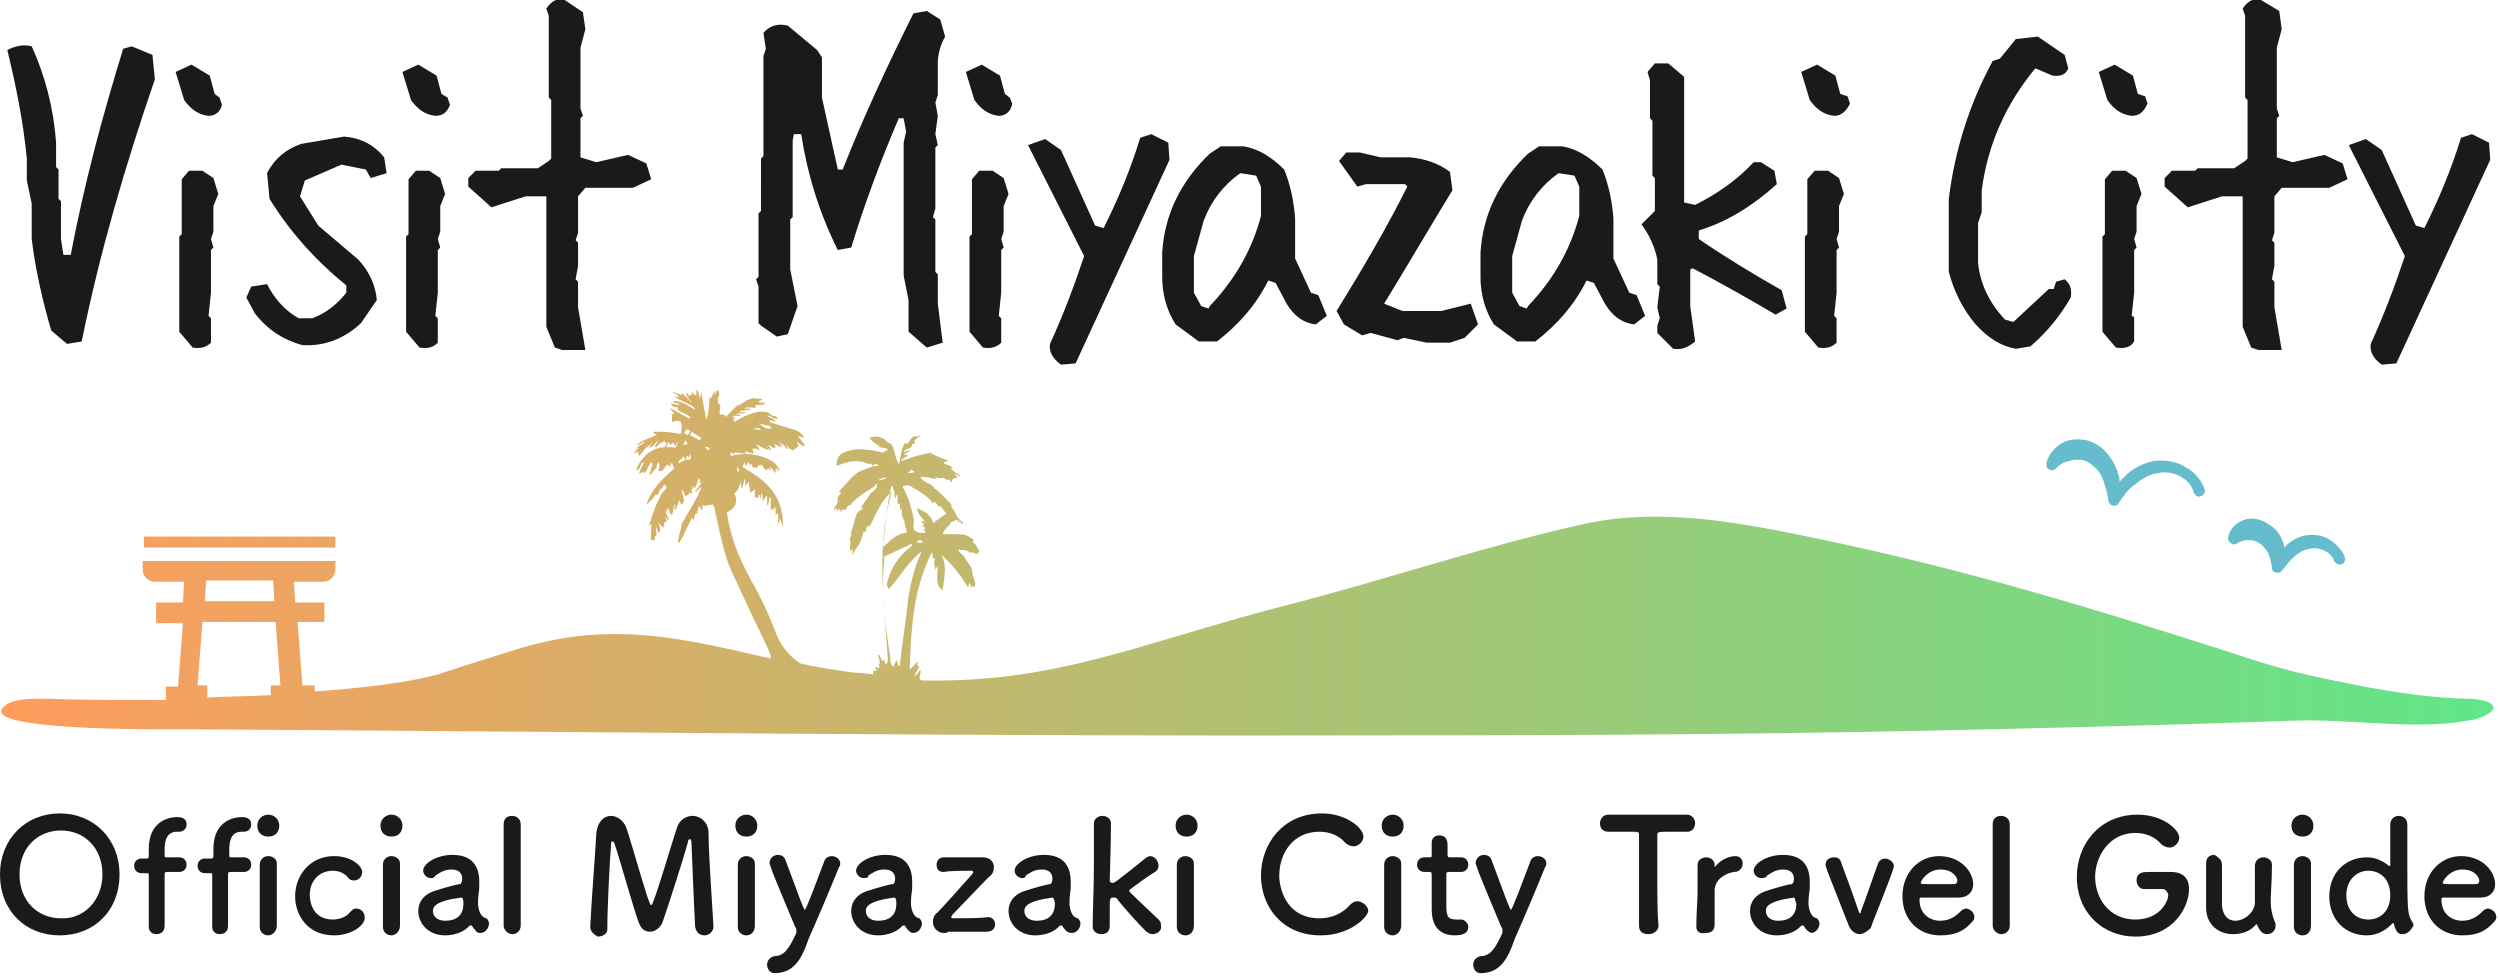
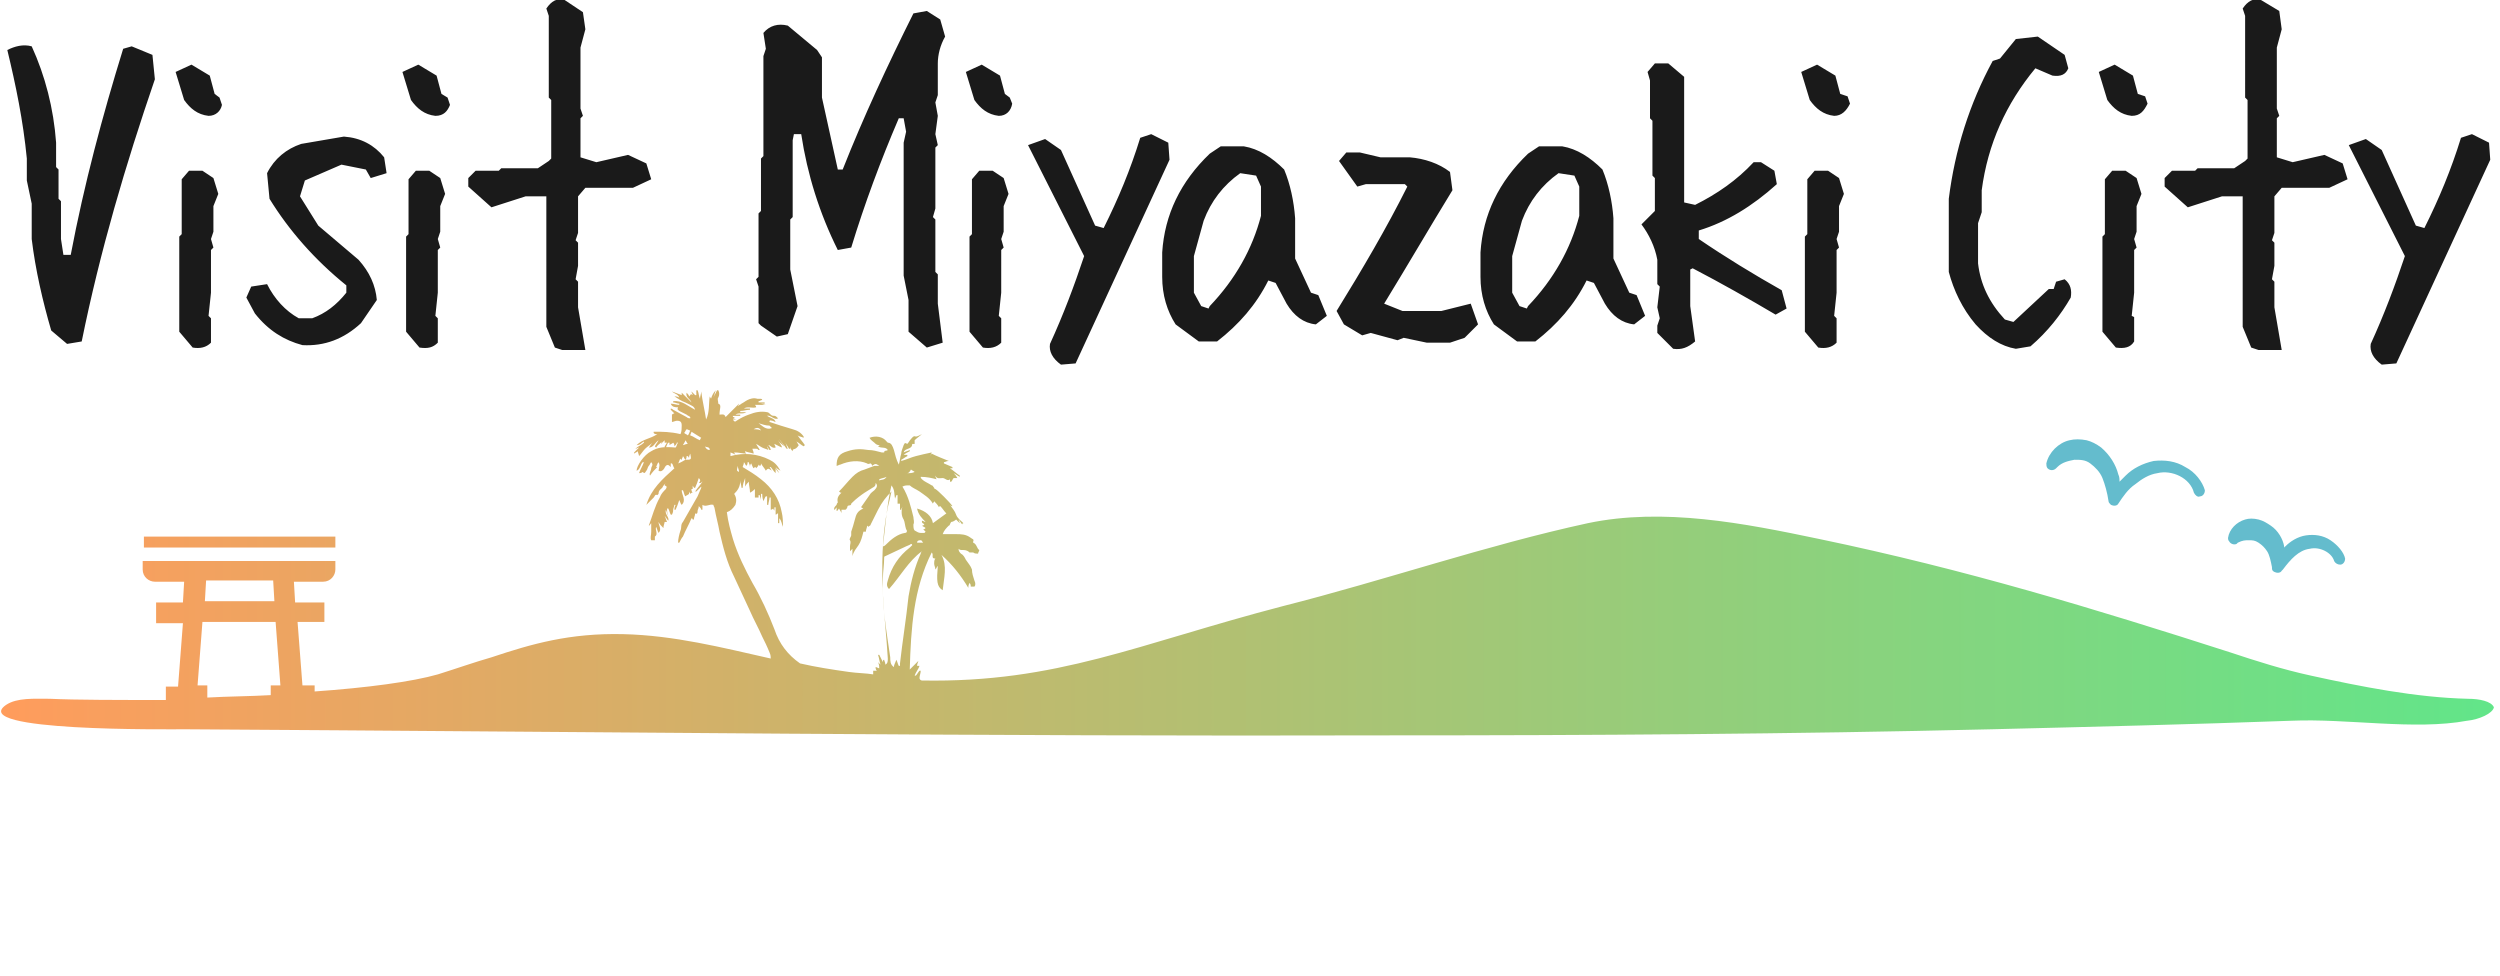
<svg xmlns="http://www.w3.org/2000/svg" version="1.1" id="レイヤー_1" x="0" y="0" viewBox="0 0 205 80" xml:space="preserve">
  <style>.st0{fill:#1a1a1a}</style>
-   <path class="st0" d="M0 71.7c0-2.9 2.1-5 4.9-5s4.9 2.1 4.9 5c0 3-2.1 5-4.9 5s-4.9-2-4.9-5zm8.4 0c0-2.2-1.5-3.6-3.4-3.6s-3.4 1.4-3.4 3.6 1.5 3.6 3.4 3.6c1.8.1 3.4-1.4 3.4-3.6zm5.3-.2c-.1 0-.2 0-.2.2v4.2c0 .5-.3.7-.7.7-.3 0-.6-.2-.6-.6v-4.2c0-.2 0-.2-.2-.2h-.4c-.4 0-.6-.3-.6-.6s.2-.6.6-.6h.4c.1 0 .2 0 .2-.2v-.6c0-2.5 2-2.6 2.3-2.6.4 0 .8.1.8.6 0 .3-.2.6-.6.6h-.2c-1 0-1 1.1-1 1.5v.5c0 .1.1.1.2.1h1c.4 0 .6.3.6.6s-.2.6-.6.6h-1zm5.2 0c-.1 0-.2 0-.2.2v4.2c0 .5-.3.7-.7.7-.3 0-.6-.2-.6-.6v-4.2c0-.2 0-.2-.2-.2h-.4c-.4 0-.6-.3-.6-.6s.2-.6.6-.6h.5c.1 0 .2 0 .2-.2v-.6c0-2.5 2-2.6 2.3-2.6.4 0 .8.1.8.6 0 .3-.2.6-.6.6h-.2c-1 0-1 1.1-1 1.5v.5c0 .1.1.1.2.1h1c.4 0 .6.3.6.6s-.2.6-.6.6h-1.1zm2.2-3.8c0-.6.5-.9.9-.9.5 0 .9.4.9.9s-.3.9-.9.9c-.5 0-.9-.3-.9-.9zm.9 9c-.3 0-.7-.2-.7-.7v-5.1c0-.4.3-.7.7-.7.3 0 .7.2.7.6v5.1c0 .5-.4.8-.7.8zm5.4 0c-2.3 0-3.2-1.8-3.2-3.2 0-1.7 1.2-3.3 3.2-3.3 1.4 0 2.3.8 2.3 1.3 0 .4-.3.7-.7.7-.2 0-.4-.1-.5-.3-.3-.3-.7-.5-1.2-.5-1.1 0-1.9.8-1.9 2 0 .3.1 2 1.9 2 .5 0 1.1-.2 1.4-.6.2-.2.3-.3.5-.3.4 0 .7.3.7.7.1.6-1 1.5-2.5 1.5zm3.8-9c0-.6.5-.9.9-.9.5 0 .9.4.9.9s-.3.9-.9.9c-.5 0-.9-.3-.9-.9zm.9 9c-.3 0-.7-.2-.7-.7v-5.1c0-.4.3-.7.7-.7.3 0 .7.2.7.6v5.1c0 .5-.4.8-.7.8zm6.9-.4c-.1-.1-.2-.2-.3-.4h-.2c-.4.5-1.2.8-2 .8-1.4 0-2.2-1-2.2-2 0-.7.4-1.3 1.2-1.6.9-.3 2-.6 2.2-.6.1 0 .2-.2.2-.4s0-.8-.9-.8c-.6 0-1 .3-1.3.5-.1.2-.2.2-.4.2-.3 0-.6-.3-.6-.6 0-.6 1.1-1.3 2.4-1.3 1.4 0 2.2.7 2.2 2.2v.5c0 .2-.1.7-.1 1.1v.3c.1 1 .6 1.1.7 1.1.1.1.2.3.2.4 0 .4-.3.8-.7.8-.1 0-.3 0-.4-.2zm-1.2-2.7c-2.2.3-2.3.8-2.3 1.1 0 .4.3.8 1 .8 1 0 1.5-.5 1.5-1.4 0-.2 0-.5-.2-.5zm3.5 2.3v-8.3c0-.5.3-.7.7-.7.3 0 .7.2.7.7v8.3c0 .4-.3.7-.7.7-.3 0-.7-.3-.7-.7zm7.1.1c.1-2.2.4-5.8.5-7.7.1-.9.6-1.4 1.2-1.4.5 0 1.1.4 1.3 1.1.5 1.5 1.6 5.5 1.9 6.1 0 .1.1.1.1.1s.1 0 .1-.1c.5-1.2 1.5-4.7 2-6.2.2-.7.8-1 1.3-1 .6 0 1.3.5 1.3 1.4 0 1.7.3 5.8.4 7.6v.1c0 .4-.4.7-.7.7-.4 0-.7-.2-.8-.7-.1-1.8-.3-6.9-.3-6.9 0-.2-.1-.3-.1-.3-.1 0-.2.1-.2.3-.3 1.1-1.6 5.2-2.1 6.6-.2.4-.6.7-1 .7s-.7-.2-.9-.7c-.4-1-1.5-5-2-6.5-.1-.2-.1-.2-.2-.2s-.1.1-.1.4c-.1 1.1-.3 5-.3 6.8 0 .4-.4.6-.8.6-.3-.2-.6-.4-.6-.8zm11.9-8.3c0-.6.5-.9.9-.9.5 0 .9.4.9.9s-.3.9-.9.9c-.5 0-.9-.3-.9-.9zm.9 9c-.3 0-.7-.2-.7-.7v-5.1c0-.4.3-.7.7-.7.3 0 .7.2.7.6v5.1c0 .5-.3.8-.7.8zm2.3 3.1c-.4 0-.6-.4-.6-.7 0-.3.2-.6.6-.7.8 0 1.2-.6 1.8-1.9v-.2c0-.1 0-.2-.1-.3-.4-1-1.7-4-2-4.9 0-.1-.1-.2-.1-.3 0-.4.3-.7.7-.7.2 0 .5.1.6.4 1.2 3.2 1.5 4.1 1.6 4.1.1 0 1-2.4 1.6-4 .1-.3.4-.4.6-.4.3 0 .7.2.7.6 0 .1 0 .2-.1.3-.6 1.5-1.7 4.1-2.5 5.9-.6 1.8-1.3 2.8-2.8 2.8zm11-3.5c-.1-.1-.2-.2-.3-.4H74c-.4.5-1.2.8-2 .8-1.4 0-2.2-1-2.2-2 0-.7.4-1.3 1.2-1.6.9-.3 2-.6 2.2-.6.1 0 .2-.2.2-.4s0-.8-.9-.8c-.6 0-1 .3-1.3.5 0 .2-.2.2-.4.2-.3 0-.6-.3-.6-.6 0-.6 1.1-1.3 2.4-1.3 1.4 0 2.2.7 2.2 2.2v.5c0 .2-.1.7-.1 1.1v.3c.1 1 .6 1.1.7 1.1.1.1.2.3.2.4 0 .4-.3.8-.7.8-.1 0-.2 0-.4-.2zm-1.2-2.7c-2.2.3-2.3.8-2.3 1.1 0 .4.3.8 1 .8 1 0 1.5-.5 1.5-1.4 0-.2 0-.5-.2-.5zm4.1 2.9c-.5 0-.9-.4-.9-.9 0-.3.1-.6.4-.8.5-.5 2-2.2 2.8-3.1.1-.1.1-.2.1-.2 0-.1-.1-.1-.2-.1-.6 0-1.7 0-2.2.1-.3 0-.6-.1-.6-.6 0-.3.2-.6.6-.6h3.2c.6 0 .9.4.9.8 0 .3-.1.6-.4.8-1 1-2.3 2.4-3 3.1 0 .1-.1.1-.1.2s.1.1.2.1c.7 0 2.3 0 2.8-.1.4 0 .6.3.6.6s-.2.6-.7.6h-3.2c.1.1-.2.1-.3.1zm10-.2c-.1-.1-.2-.2-.3-.4h-.2c-.4.5-1.2.8-2 .8-1.4 0-2.2-1-2.2-2 0-.7.4-1.3 1.2-1.6.9-.3 2-.6 2.2-.6.1 0 .2-.2.2-.4s0-.8-.9-.8c-.6 0-1 .3-1.3.5 0 .2-.2.2-.3.2-.3 0-.6-.3-.6-.6 0-.6 1.1-1.3 2.4-1.3 1.4 0 2.2.7 2.2 2.2v.5c0 .2-.1.7-.1 1.1v.3c.1 1 .6 1.1.7 1.1.1.1.2.3.2.4 0 .4-.3.8-.7.8-.1 0-.3 0-.5-.2zm-1.1-2.7c-2.2.3-2.3.8-2.3 1.1 0 .4.3.8 1 .8 1 0 1.5-.5 1.5-1.4 0-.2-.1-.5-.2-.5zm8.2 3c-.2 0-.3-.1-.5-.2-.4-.4-1.9-2-2.4-2.7-.1-.1-.1-.1-.3-.1-.3 0-.3.1-.3.9v1.4c0 .3-.1.7-.7.7-.3 0-.7-.2-.7-.6 0-1.3.1-3.3.1-5v-3.5c0-.3.3-.6.7-.6.3 0 .7.2.7.6 0 1.4-.1 4.7-.1 4.7 0 .1.1.2.2.2.2 0 .2 0 2.7-2 .1-.1.3-.2.4-.2.4 0 .7.4.7.8 0 .2-.1.4-.3.5-.8.5-1.3.9-2 1.4l-.1.1c0 .1 0 .1.1.2.7.7 1.9 1.8 2.3 2.2.2.2.2.3.2.5.1.4-.3.7-.7.7zm1.9-8.9c0-.6.5-.9.9-.9.5 0 .9.4.9.9s-.3.9-.9.9c-.5 0-.9-.3-.9-.9zm.8 9c-.3 0-.7-.2-.7-.7v-5.1c0-.4.3-.7.7-.7.3 0 .7.2.7.6v5.1c0 .5-.3.8-.7.8zm11.1 0c-3.2 0-4.9-2.4-4.9-4.9 0-2.6 1.8-5.1 5-5.1 2 0 3.4 1.2 3.4 1.9 0 .4-.4.8-.8.8-.2 0-.5-.1-.7-.3-.5-.6-1.3-.9-2.1-.9-2.2 0-3.3 1.8-3.3 3.6 0 1.1.6 3.5 3.3 3.5 1 0 1.9-.4 2.5-1.1.2-.2.4-.3.6-.3.4 0 .9.4.9.8-.1.6-1.6 2-3.9 2zm5-9c0-.6.5-.9.9-.9.5 0 .9.4.9.9s-.3.9-.9.9c-.5 0-.9-.3-.9-.9zm.9 9c-.3 0-.7-.2-.7-.7v-5.1c0-.4.3-.7.7-.7.3 0 .7.2.7.6v5.1c0 .5-.4.8-.7.8zm4.6-5.2c-.2 0-.2.1-.2.1V74c0 1 0 1.4.8 1.4h.4c.3 0 .6.3.6.6 0 .5-.4.7-1.1.7-1.9 0-1.9-1.7-1.9-2.2v-2.8c0-.2-.1-.2-.2-.2h-.4c-.4 0-.6-.3-.6-.6s.2-.6.6-.6h.4c.2 0 .2 0 .2-.2v-1c0-.4.3-.6.6-.6.7 0 .7.6.7.8v.8c0 .2.1.2.2.2h.9c.4 0 .6.3.6.6s-.2.6-.6.6h-1zm2.6 8.3c-.4 0-.6-.4-.6-.7 0-.3.2-.6.6-.7.8 0 1.2-.6 1.8-1.9v-.2c0-.1 0-.2-.1-.3-.4-1-1.7-4-2-4.9 0-.1-.1-.2-.1-.3 0-.4.3-.7.7-.7.2 0 .5.1.6.4 1.2 3.2 1.5 4.1 1.6 4.1.1 0 1-2.4 1.6-4 .1-.3.4-.4.6-.4.3 0 .7.2.7.6 0 .1 0 .2-.1.3-.6 1.5-1.7 4.1-2.5 5.9-.6 1.8-1.3 2.8-2.8 2.8zm13-3.9v-7.4c0-.3 0-.3-.8-.3h-1.7c-.5 0-.7-.3-.7-.7 0-.3.2-.7.7-.7h6.4c.5 0 .7.4.7.7 0 .3-.2.7-.6.7h-1.2c-1.3 0-1.3 0-1.3.3v3.4c0 1.5 0 3.1.1 4 0 .4-.4.7-.8.7-.5 0-.8-.2-.8-.7zm4.7.1c0-1.2.1-2.1.1-2.8v-2.3c0-.4.4-.6.7-.6.3 0 .7.2.7.6v.2l.1-.1c.5-.6 1.2-.8 1.6-.8.4 0 .6.3.6.6s-.2.7-.7.7c-.8.1-1.6.7-1.6 1.5v2.8c0 .3-.1.7-.7.7-.5.1-.8-.1-.8-.5zm9.1.3c-.1-.1-.2-.2-.3-.4h-.2c-.4.5-1.2.8-2 .8-1.4 0-2.2-1-2.2-2 0-.7.4-1.3 1.2-1.6.9-.3 2-.6 2.2-.6.1 0 .2-.2.2-.4s0-.8-.9-.8c-.6 0-1 .3-1.3.5-.1.2-.3.2-.5.2-.3 0-.6-.3-.6-.6 0-.6 1.1-1.3 2.4-1.3 1.4 0 2.2.7 2.2 2.2v.5c0 .2-.1.7-.1 1.1v.3c.1 1 .6 1.1.7 1.1.1.1.2.3.2.4 0 .4-.3.8-.7.8.1 0-.1 0-.3-.2zm-1.1-2.7c-2.2.3-2.3.8-2.3 1.1 0 .4.3.8 1 .8 1 0 1.5-.5 1.5-1.4-.1-.2-.1-.5-.2-.5zm5.4 3c-.3 0-.7-.2-.9-.7-1.9-4.8-1.9-4.8-1.9-5 0-.4.3-.6.7-.6.3 0 .5.1.6.5.2.5 1 2.7 1.4 3.9l.1.2c.1 0 .1-.1.1-.2.4-1 1.1-3.1 1.4-3.9.1-.3.4-.4.6-.4.3 0 .7.3.7.6 0 .4-1.8 4.7-1.9 5.1-.2.2-.6.5-.9.5zm6.6.1c-1.8 0-3.1-1.3-3.1-3.2 0-2 1.4-3.3 3-3.3 1.8 0 2.8 1.3 2.8 2.3 0 .6-.4 1.1-1.2 1.1h-3.1c-.1 0-.1.1-.1.2 0 1.1.8 1.7 1.7 1.7.8 0 1.3-.4 1.7-.8.1-.1.3-.2.4-.2.3 0 .7.3.7.7 0 .2-.1.3-.2.4-.6.7-1.3 1.1-2.6 1.1zm1.4-4.5c0-.2-.3-.9-1.4-.9-1 0-1.6.9-1.6 1.1 0 .1.1.1 1.3.1h1.4c.2 0 .3-.1.3-.3zm2.9 3.7v-8.3c0-.5.3-.7.7-.7.3 0 .7.2.7.7v8.3c0 .4-.3.7-.7.7-.3 0-.7-.3-.7-.7zm13.9-3h-1.5c-.4 0-.6-.4-.6-.7 0-.7.6-.7 1-.7h1.8c1.1 0 1.5.6 1.5 1.4 0 1.5-1.3 3.9-4.4 3.9-2.6 0-4.8-1.9-4.8-4.9 0-2.6 1.8-5.1 5-5.1 2 0 3.4 1.2 3.4 1.9 0 .4-.4.8-.8.8-.2 0-.5-.1-.7-.3-.5-.6-1.3-.9-2.1-.9-2.2 0-3.3 2-3.3 3.6 0 1.7 1.1 3.5 3.3 3.5 2.1 0 2.7-1.6 2.7-2-.1-.4-.3-.5-.5-.5zm4.9-2v3.4c.1.8.5 1.2 1.1 1.2.7 0 1.5-.6 1.6-1.4V71c0-.4.3-.7.7-.7.3 0 .7.2.7.6 0 1.4-.1 2.2-.1 3 0 .6.1 1.1.3 1.6.1.2.1.3.1.4 0 .4-.3.7-.7.7-.4 0-.6-.3-.8-.7v-.1h-.1c-.5.6-1.2.8-1.9.8-1.1 0-2.2-.7-2.2-2.2v-3.6c0-.5.3-.7.7-.7.3.2.6.4.6.8zm5.7-3.2c0-.6.5-.9.9-.9.5 0 .9.4.9.9s-.3.9-.9.9c-.5 0-.9-.3-.9-.9zm.9 9c-.3 0-.7-.2-.7-.7v-5.1c0-.4.3-.7.7-.7.3 0 .7.2.7.6v5.1c0 .5-.3.8-.7.8zm8.2-.1c-.3 0-.5-.1-.7-.8 0-.1 0-.1-.1-.1l-.1.1c-.5.5-1.2.9-2 .9-1.8 0-3.1-1.3-3.1-3.2 0-1.9 1.3-3.2 3.1-3.2.7 0 1.3.3 1.8.7h.1v-3.4c0-.4.3-.7.7-.7.3 0 .7.2.7.7v2.5c0 4.7 0 4.8.4 5.5.1.1.1.2.1.3-.2.4-.5.7-.9.7zm-1-3.2c0-1.3-.8-2-1.8-2s-1.8.8-1.8 2c0 1.3.8 2 1.8 2s1.8-.7 1.8-2zm5.9 3.3c-1.8 0-3.1-1.3-3.1-3.2 0-2 1.4-3.3 3-3.3 1.8 0 2.8 1.3 2.8 2.3 0 .6-.4 1.1-1.2 1.1h-3.1c-.1 0-.1.1-.1.2 0 1.1.8 1.7 1.7 1.7.8 0 1.3-.4 1.7-.8.1-.1.3-.2.4-.2.3 0 .7.3.7.7 0 .2-.1.3-.2.4-.6.7-1.3 1.1-2.6 1.1zm1.4-4.5c0-.2-.3-.9-1.4-.9-1 0-1.6.9-1.6 1.1 0 .1.1.1 1.3.1h1.4c.2 0 .3-.1.3-.3z" />
  <path d="M179.2 38.3c-.8-.5-1.7-.6-2.6-.5-.9.2-1.7.6-2.3 1.2l-.5.5c0-.2 0-.4-.1-.6-.2-.8-.7-1.6-1.4-2.2-.4-.3-.8-.5-1.2-.6-.5-.1-1-.1-1.4 0-.9.2-1.7 1-1.9 1.9 0 .1 0 .3.1.4.2.2.5.2.7 0l.1-.1c.4-.4.9-.5 1.4-.6.5 0 .9 0 1.3.3s.8.7 1 1.2c.2.5.4 1.2.5 1.9 0 .1.1.2.2.3.2.1.5.1.6-.1.4-.6.8-1.2 1.4-1.6.5-.4 1.1-.8 1.8-.9 1.2-.3 2.7.4 3 1.6.1.2.3.4.5.3.2 0 .4-.2.4-.5-.2-.7-.8-1.5-1.6-1.9zm11.9 6c-.6-.4-1.3-.5-2-.4-.7.1-1.3.5-1.7.9l-.1.1v-.1c-.1-.6-.5-1.3-1.1-1.7-.3-.2-.6-.4-1-.5-.4-.1-.8-.1-1.1 0-.7.2-1.3.8-1.4 1.5 0 .1 0 .2.1.3.1.2.4.3.6.2l.1-.1c.4-.2.6-.2.9-.2.3 0 .5 0 .8.2.3.2.5.4.7.7.2.3.3.8.4 1.3 0 .2 0 .3.2.4.2.1.5.1.6-.1l.1-.1c.6-.8 1.3-1.6 2.2-1.7.8-.2 1.8.3 2 1 .1.2.3.3.5.3s.4-.2.4-.5c-.1-.5-.6-1.1-1.2-1.5z" fill="#64bccd" />
  <linearGradient id="SVGID_1_" gradientUnits="userSpaceOnUse" x1=".118" y1="46.149" x2="204.151" y2="46.149">
    <stop offset="0" stop-color="#ff9c5c" />
    <stop offset="1" stop-color="#62e589" />
  </linearGradient>
  <path d="M27.5 44.9H11.8V44h15.7v.9zm174.8 14.2c-4.3.8-9.8-.2-14.4 0-8.2.3-16.4.5-24.6.7-16.5.4-32.9.5-49.4.5-32.9.1-65.8-.3-98.7-.5-1.4 0-17.9.2-14.7-2 .9-.6 2.3-.5 3.6-.5 2.1.1 5.6.1 9.5.1v-1.1h1l.4-5.2h-2.2v-1.7H15l.1-1.7h-2.4c-.5 0-1-.4-1-1V46h15.8v.7c0 .5-.4 1-1 1h-2.4l.1 1.7h2.4V51h-2.2l.4 5.2h1v.5c4.3-.3 8-.8 10.1-1.4 1.6-.5 3-1 4.4-1.4 3.3-1.1 6.4-2 10.8-1.9 4.2.1 8.1 1.1 12.1 2 0-.1 0-.3-.1-.5-.2-.5-.4-.9-.6-1.3-.3-.7-.7-1.4-1-2.1-.4-.9-.9-1.9-1.3-2.8-.6-1.2-.9-2.4-1.2-3.7-.1-.6-.3-1.3-.4-1.9 0-.1-.1-.2-.1-.3-.3-.1-.6.2-.9 0v.4h-.1c0-.1-.1-.2-.2-.3 0 .2-.1.3-.1.4 0 .1 0 .3-.2.2 0 .2-.1.3-.1.5h-.1c0-.1-.1-.1-.1-.1-.2.5-.5 1-.7 1.5-.1.1-.2.3-.3.5h-.1c0-.3.1-.7.2-1 .1-.2 0-.5.2-.7.1-.2.3-.5.4-.7.1-.2.3-.5.4-.7.1-.2.3-.5.4-.7.1-.2.2-.5.3-.7v-.1l-.4.4H57c.2-.3.4-.5.6-.8 0 0-.1 0-.1.1h-.2c.1-.1.2-.2 0-.4-.1.3-.2.6-.3.8h-.1c0-.1-.1-.1-.1-.2v.3h-.1c0 .1 0 .2.1.3-.1 0-.1 0-.2.1 0-.1-.1-.1-.1-.2v.2c-.1.1-.2.1-.3.2-.1-.1-.1-.3-.2-.5h-.1c0 .4.4.8 0 1.2-.1-.1-.1-.2-.2-.4-.1.3-.2.6-.3.8h-.1c0-.1 0-.2.1-.4h-.1c0 .1-.1.3-.1.4 0 .1 0 .2-.1.4H55c-.1-.2-.1-.3-.2-.5h-.1c0 .2 0 .4.1.6-.1-.1-.1-.3-.2-.5-.1.4.3.6.2.9-.1-.1-.2-.3-.3-.4.1.2.1.3.2.5h-.2c0 .1-.1.3-.1.5-.2-.2-.3-.3-.4-.5 0 .3.3.6 0 .9-.1-.2-.1-.3-.2-.5-.1.3.2.6-.1.8v.3h-.3c-.1-.2 0-.4 0-.7v-.7c-.1.1-.1.2-.2.2.3-.8.5-1.6.9-2.3.1-.3.3-.5.5-.7.1-.2.1-.2-.1-.3 0-.1.1-.2.1-.2-.1.1-.2.2-.3.4-.1.1-.3.2-.3.5l-.1.1c-.2-.1-.2.1-.3.2l-.6.6c.4-1.3 1.3-2.1 2.3-3-.1-.1-.1-.3-.2-.4H55v.3l-.1-.1c-.1-.1-.2-.1-.3 0-.1.1-.1.2-.2.3-.1.1-.2.2-.4.1.1-.5.1-.5 0-.7-.1.1-.1.2-.2.4h.1c-.2.2-.4.4-.6.7-.1-.2.1-.4.1-.6 0-.1.1-.2.1-.3 0 0 0-.1-.1-.2-.1.1-.1.2-.2.3-.1.1-.1.3-.2.4-.1.1-.1.3-.3.1 0 0-.1.1-.3.1.1-.3.3-.6.4-.9h-.1c-.2.2-.2.6-.5.7 0-.4.6-1.3 1.2-1.6.5-.3 1-.4 2-.3.1-.1.1-.3.2-.4h-.1c0 .1-.1.2-.2.3 0-.1 0-.2-.1-.3-.1.1-.2.1-.3.2v-.2h-.1c-.1.1-.1.2-.2.4 0 0-.1 0-.1-.1.1-.1.1-.2.2-.3h-.2v-.2l-.3.3c0-.1.1-.2.1-.2-.2.2-.4.3-.5.5l-.1-.1c.1-.2.2-.3.3-.5-.3.2-.4.6-.8.6.1-.1.2-.3.3-.4-.2.2-.4.3-.6.5-.2.2-.3.4-.5.6 0-.1-.1-.3-.1-.4-.1.1-.2.1-.3.2v-.1l.4-.4c-.1 0-.2.1-.3.1.2-.2.5-.3.7-.5v-.1c-.2.1-.3.3-.6.3.5-.5 1.1-.5 1.7-.9-.2 0-.2 0-.3-.1v-.1c.7 0 1.4 0 2.2.2.1-.2.1-.5.1-.7 0-.3-.1-.4-.4-.4-.1 0-.3.1-.4.1V34s.1-.1.2-.1l-.3-.3v-.1c.1 0 .2.1.2.1.4.2.7.4 1.1.6.1.1.2.1.3.1v-.1c-.1-.1-.2-.1-.3-.2l-.6-.3c-.1-.1-.2-.1-.1-.3-.2 0-.5 0-.6-.3.2 0 .5.1.7.1v-.1c-.2 0-.3-.1-.5-.1v-.1c.7-.1 1.2.4 1.8.7-.1-.3-.2-.3-.8-.6-.3-.1-.6-.3-.9-.5.1 0 .2 0 .4.1-.1-.3-.4-.3-.6-.5.3.1.5.2.8.3v-.2l.8.8c-.1-.3-.5-.4-.4-.8.1.1.2.2.2.3.1 0 .1-.3.3-.1 0-.1-.1-.2-.1-.3l.3.3h.1V32h.1c.1.2.1.5.2.7 0-.2.1-.4.1-.6.1.8.3 1.6.4 2.3.3-.6.2-1.3.3-1.9 0 .1.1.1.1.2.1-.3.2-.5.4-.7-.1.2-.1.4-.2.6l.3-.6h.1c.1.2.1.4 0 .6-.1.1 0 .3 0 .5.3.1.1.4.1.9.2 0 .4-.1.5.2l1.1-1.1c0 .1-.1.1-.1.2.1-.1.2-.1.3-.2.2-.1.3-.2.5-.3.2-.1.5-.2.8-.1h.2c.1 0 .2 0 .2.1-.1 0-.2.1-.3.1v.1h.5v.1h-.4c.2 0 .4.1.5.1h-.9c.1.1.1.1.1.2-.3.1-.7-.1-1 .1h.5v.1c-.3 0-.5.1-.8.1v.1h.5c-.3.2-.6 0-.9.2h.4v.1h-.6v.1h.2c-.1 0-.1.1-.2.1.1 0 .2.1.3.1h-.3c.1.2.2.2.3.1.3-.2.7-.4 1-.5.5-.2 1-.3 1.5-.2.1 0 .2.1.3.2.1.1.2.1.3.1.1 0 .2.1.3.2-.3.2-.6-.3-.9-.2.3.2.6.2.7.5-.1 0-.2-.1-.3-.1-.1 0-.2-.1-.2.1.6.2 1.2.4 1.9.6.4.1.7.3.9.6v.1c-.2-.1-.4-.1-.5-.2.2.3.4.5.6.8l-.1.1c-.2-.1-.4-.3-.6-.4.1.1.1.2.2.3-.3.5-.5.2-.5.5-.1-.1-.2-.2-.2-.4v.2h-.1c-.1-.2-.2-.3-.3-.5.1.2.1.3.2.5h-.1c-.2-.3-.4-.5-.6-.8.1.2.3.4.4.6-.2-.2-.4-.3-.5-.5.1.2.2.3.3.5v.1l-.6-.3c0 .1.1.2.1.3-.3.1-.4-.2-.6-.2.1.1.2.3.2.4h-.1c-.1-.1-.1-.2-.2-.3 0 .1.1.2.1.3-.2-.1-.3-.1-.5-.2s-.3-.2-.5-.3c.1.2.2.3.3.5h-.1c-.1-.1-.1-.1-.2-.1h-.3c0 .1.1.2.1.4-.3-.1-.5-.1-.7-.2 0 .1 0 .1.1.2-.3 0-.6-.1-1-.1 0 .1.1.1.1.2-.1-.1-.2-.1-.4-.2v.3c1.1-.3 2.2-.2 3.2.3.4.2.6.4.9.9-.2-.1-.3-.2-.4-.3.1.2.2.3.3.5-.1-.1-.2-.2-.3-.4v.4c-.2-.2-.3-.4-.4-.5h-.1c.1.1.1.2.2.3-.2-.1-.3-.3-.5 0-.1-.2-.3-.4-.4-.6 0 .1 0 .2-.1.2l-.1-.1c0 .1-.1.2-.2.3 0-.1-.1-.1-.1-.1l-.1.1c-.1-.1-.1-.2-.2-.4-.1.1-.1.2-.1.3 0-.2-.1-.3-.1-.4h-.1c0 .1 0 .2-.1.3-.1-.1-.1-.2-.2-.3 0 .2-.1.3-.1.4.5.3 1 .6 1.5 1 .9.7 1.5 1.6 1.7 2.7.1.4.1.8.1 1.2-.1-.2-.1-.5-.3-.7v.4h-.1v-.8c-.1 0-.1.1-.2.1v-.6h-.1v.3c0-.1-.1-.1-.1-.2 0 0-.1.1-.2.1v-1h-.1c0 .2-.1.4-.1.6h-.1v-.7h-.1c-.1.1-.1.2-.2.4-.1-.3-.1-.5-.1-.6h-.1v.5c0-.1-.1-.3-.1-.4h-.1v.2h-.3v-.7c-.1.1-.2.2-.4.3 0-.3-.1-.6-.1-.9-.1.1-.2.2-.3.4v-.7c-.1.3-.2.5-.2.8h-.1c0-.2-.1-.4-.1-.6 0 .5-.2.8-.5 1.1.2.3.2.6.1.9-.2.3-.4.5-.7.6.1.8.3 1.5.5 2.2.4 1.3 1 2.5 1.6 3.6.7 1.2 1.3 2.5 1.8 3.8.4 1.2 1.1 2.1 2.1 2.8 1.3.3 2.6.5 4 .7.7.1 1.4.1 2 .2V55h.3c-.1-.1-.1-.2-.1-.3.1 0 .2.1.3.1 0-.1 0-.3-.1-.5l.2.2c-.1-.3-.1-.5-.2-.8h.1l.3.6v-.1s0-.1.1-.1c0 .1.1.2.1.4.2-.1.2-.3.2-.5-.1-1.7-.3-3.5-.4-5.2-.1-2.4-.1-4.8.4-7.2.1-.4.2-.8.3-1.3-.4.4-.8.9-1.1 1.5l-.6 1.2c0 .1-.1.1-.2.2l-.1-.1c0 .2-.1.3-.1.5h-.2c-.1.4-.2.8-.4 1.1-.2.3-.4.5-.5.9V45l-.2.2v-.4c0-.2.1-.3 0-.5-.1-.1.1-.3.1-.4v-.3c.1-.3.2-.6.3-1 .1-.4.2-.7.7-.9-.1 0-.1-.1-.2-.1.2-.3.5-.7.7-1 .1-.2.3-.3.4-.4.2-.2.3-.4.1-.6 0 .1 0 .2-.1.3-.3.2-.5.3-.8.5-.3.2-.7.5-1 .8l-.1.1c0 .2-.2.1-.3.2 0 .1-.1.3-.2.3H69v.3c0-.1-.1-.2-.2-.4-.1.1-.1.2-.2.2v-.3c-.1.1-.1.2-.2.2v-.1c0-.1.1-.2.2-.3 0-.1.1-.2.1-.2-.1-.4.1-.6.3-.8-.1 0-.1 0-.2-.1.4-.4.7-.8 1.1-1.2.3-.3.6-.5 1-.6.3-.1.5-.2.8-.3h.4c-.3-.2-.3-.2-.6 0 0-.1 0-.1-.1-.2-.1 0-.2.1-.3 0-.7-.3-1.5-.2-2.2.1-.1 0-.2.1-.3.1 0-.7.2-1 .9-1.2.6-.2 1.1-.2 1.7-.1.4 0 .7.1 1.1.2h.2c0-.2.2-.1.3-.2-.2-.3-.5-.1-.8-.3.1-.1.2-.1.2-.1h-.1c-.2 0-.3-.1-.4-.2-.1-.1-.3-.2-.4-.4.5-.2 1.1-.1 1.4.3l.1.1c.3 0 .4.3.5.6.1.4.2.8.4 1.2.1-.3.1-.6.2-.9 0-.2.1-.4.2-.7.1-.2.1-.2.3-.1.1-.1.2-.3.3-.4.1-.1.2-.3.4-.2.1 0 .3-.1.5-.2-.5.4-.5.4-.6.5v.3h-.2c0 .5-.6.3-.7.7.2-.1.3-.1.5-.2v.1c-.2.1-.4.2-.5.3h.3v.1c-.2.1-.3.2-.5.3v.1c.4-.1.8-.3 1.2-.4.4-.1.8-.2 1.3-.3-.1.2-.1.3-.2.4.1-.1.1-.2.2-.3.4.2.9.4 1.4.6-.2 0-.3.1-.4.1v.1c.2.1.5.2.7.3v.1h-.2c.3.2.5.4.8.6v.1c-.2-.1-.3-.2-.5-.3.1.1.2.2.3.4h-.3c-.1.1-.1.2-.2.3h-.1v-.2c-.2.2-.4-.1-.6-.1-.2 0-.5.1-.6-.2 0 .1 0 .1.1.3-.4-.1-.8-.2-1.3-.2 0 .1 0 .1.1.2.2.2.5.3.8.5.1 0 .1.1.2.2 0 0 0 .1.1.1.2.1 1.2 1.1 1.4 1.4-.1 0-.1 0-.2-.1.2.3.4.5.5.8.1.3.4.5.6.7 0 0-.1 0-.1.1-.1-.1-.2-.3-.3-.4 0 .1.1.2.1.3l-.3-.3c-.1.1-.3.2-.4.2-.1.1-.1.3-.2.3-.2.2-.4.4-.5.7h1.1c.4 0 .8 0 1.2.3.1.1.3.1.2.3v.1c.3.1.3.5.5.6 0 .1-.1.2-.1.3-.1 0-.3 0-.4-.1h-.3c-.2-.2-.4-.2-.6-.2-.1 0-.2 0-.3-.1 0 .2.1.3.2.4.2.1.3.3.4.5.2.3.4.5.5.8 0 .3.1.6.2.9.1.2.1.4 0 .5h-.3c0-.1 0-.2-.1-.3-.1.2-.1.3-.1.4-.6-1-1.3-1.9-2.2-2.7.5.9.2 1.9.1 2.9-.5-.3-.5-.8-.4-2-.1.1-.1.2-.2.3 0-.2-.1-.3-.1-.5 0-.1 0-.3.1-.4-.4 0-.1-.3-.3-.5-1.5 3-1.7 6.2-1.8 9.6l.7-.7c0 .1-.1.2-.1.4h.2c-.1.3-.3.5-.4.8h.1c.1-.1.2-.3.3-.4h.1c0 .2-.1.4-.1.6 0 .1.1.2.2.2 11.1.2 17.7-3 29.6-6.1 8.3-2.1 16.7-5 25-6.8 6.2-1.3 12.8 0 19 1.3 12 2.5 22.5 5.7 33.7 9.3 2.1.7 4.3 1.4 6.6 1.9 4.1.9 8.6 1.8 12.9 1.9.9 0 1.9.2 2.1.7-.1.5-1.2 1-2.2 1.1zM74.4 38.8h.1c.1 0 .3 0 .5-.1-.1-.1-.2-.1-.3-.2-.1.2-.2.3-.3.3zm-.4 1.1c.5.8.7 1.7.9 2.5 0 .2.1.4 0 .6 0 .2 0 .4.1.5.2.1.3.2.5.2h.3l.1-.1-.2-.2c.1 0 .1 0 .2-.1-.1-.1-.2-.1-.3-.2.1 0 .1 0 .2-.1-.1-.1-.2-.1-.2-.2v-.1c.1 0 .2.1.3.1-.3-.3-.6-.6-.7-1.1.7.2 1.2.6 1.3 1.2.4-.3.7-.5 1.1-.8-.2-.2-.3-.4-.5-.6 0 0-.1 0-.1.1-.1-.2-.3-.4-.4-.5 0 .1-.1.1-.1.2-.3-.5-.7-.7-1.1-1-.3-.2-.6-.3-.8-.5-.3 0-.4 0-.6.1zm1.5 4.4c-.1 0-.3 0-.3.2h.5c-.1-.1-.1-.2-.2-.2zm-2.8-5.2c-.2.1-.4.1-.6.2v.1c.2-.1.4 0 .6-.3zm-.3 5.7c.1 0 .1 0 0 0 .1 0 .2-.1.2-.1.5-.5 1-.9 1.6-1 .2 0 .2-.2.1-.3-.1-.3-.1-.6-.2-.8-.2-.3-.2-.7-.1-1.1 0 .1-.1.2-.1.3h-.1v-.5h-.2v-.7h-.1c0 .1-.1.2-.1.3-.1-.4 0-.7-.3-1.1-.4 1.7-.5 3.4-.7 5zm0 2.6c-.1 2.2.3 4.4.6 6.5 0 .3 0 .6.3.8 0-.2.1-.3.2-.6.1.2.1.3.2.5h.1v-.2c.2-1.8.5-3.6.7-5.5.2-1.2.5-2.4 1-3.5 0-.1.1-.2.1-.2-1.1.8-1.8 2.1-2.7 3.1-.2-.2-.2-.4-.1-.7.3-1.1.9-2 1.8-2.7l.2-.2s0-.1-.1-.1c-.1.1-.2.1-.4.2-.6.3-1.1.5-1.7.8-.1 0-.1.1-.1.2 0 .5-.1 1.1-.1 1.6zm-11.8-8.7c0-.2-.1-.3-.1-.5-.1.4-.1.4.1.5zm1.6-4c.3.2.6.6 1.1.4l-.2-.2c-.3 0-.6-.1-.9-.2zm-.4.5c.2 0 .4 0 .6.1-.1-.2-.3-.3-.6-.1zm-5.7.3c.1.1.2.1.3.2.1-.1.1-.2.2-.4-.1 0-.2-.1-.3-.1-.1.1-.1.2-.2.3zm-.1 1c.1 0 .2-.1.4-.1-.1-.1-.1-.2-.2-.3 0 .1-.1.2-.2.4zm.6.7c-.1.2-.1.3-.1.4 0-.1-.1-.2-.1-.2h-.1c0 .1 0 .2-.1.3-.1-.1-.1-.2-.2-.3 0 .1-.1.2-.1.3-.1 0-.1-.1-.1-.1-.1.1-.1.3-.2.4.3-.1.4-.2.6-.3.5 0 .5 0 .4-.5zm.9-1.3c-.3-.2-.5-.3-.8-.5 0 .1-.1.2-.1.3.3.1.5.3.8.4 0 0 0-.1.1-.2zm.7 1c0-.3-.3-.2-.4-.3.1.2.2.3.4.3zM16.8 49.3h5.7l-.1-1.7h-5.5l-.1 1.7zm6.2 7l-.4-5.3h-6l-.4 5.2h.8v1c1.7-.1 3.5-.1 5.2-.2v-.8h.8z" fill="url(#SVGID_1_)" />
  <path class="st0" d="M5.5 28.2l-1.3-1.1c-.7-2.4-1.3-5-1.6-7.5v-2.9l-.4-1.9V13c-.3-3.1-.9-6-1.6-8.9.6-.3 1.3-.5 2-.3 1.1 2.4 1.8 5.1 2 7.9v2l.2.2v2.4l.2.2v3.1l.2 1.3h.6C6.9 15.1 8.4 9.5 10.1 4l.7-.2 1.7.7.2 2c-2.4 7-4.5 14.1-6 21.5l-1.2.2zM17.1 9.5c-.9-.1-1.5-.6-2-1.3l-.7-2.3 1.3-.6 1.5.9.4 1.5.4.3.2.6c-.1.5-.5.9-1.1.9zm-1.3 19l-1.1-1.3v-7.8l.2-.2v-4.5l.6-.7h1.1l.9.6.4 1.3-.4 1V19l-.2.6.2.7-.2.2V24l-.2 1.9.2.2v2c-.4.4-.9.5-1.5.4zm9-.2c-1.5-.4-2.8-1.2-3.9-2.6l-.7-1.3.4-.9 1.3-.2c.6 1.2 1.5 2.2 2.6 2.8h1.1c1.1-.4 2-1.1 2.8-2.1v-.6c-2.6-2.1-4.7-4.5-6.3-7.1l-.2-2.1c.6-1.2 1.6-2 2.8-2.4l3.5-.6c1.4.1 2.5.7 3.3 1.7l.2 1.3-1.3.4-.4-.7-2-.4-3 1.3-.4 1.3 1.5 2.4 3.3 2.8c.9 1 1.4 2.1 1.5 3.3l-1.3 1.9c-1.4 1.3-3 1.9-4.8 1.8zM35.7 9.5c-.9-.1-1.5-.6-2-1.3L33 5.9l1.3-.6 1.5.9.4 1.5.5.3.2.6c-.2.5-.5.9-1.2.9zm-1.3 19l-1.1-1.3v-7.8l.2-.2v-4.5l.6-.7h1.1l.9.6.4 1.3-.4 1V19l-.2.6.2.7-.2.2V24l-.2 1.9.2.2v2c-.4.4-.8.5-1.5.4zm11.7.2l-.6-.2-.7-1.7V16.1h-1.7l-2.8.9-1.9-1.7v-.7l.6-.6h1.9l.2-.2h3l.9-.6.2-.2V8.2L45 8V1.3l-.2-.6c.4-.6.9-.9 1.5-.7l1.5 1 .2 1.4-.4 1.5v5l.2.6-.2.2v3.2l1.3.4 2.6-.6 1.5.7.4 1.3-1.5.7H48l-.6.7v3l-.2.6.2.2v1.9l-.2 1.1.2.2v2.1l.6 3.5h-1.9zm29.9-.2l-1.5-1.3v-2.6l-.4-2V11.7l.2-.9-.2-1.1h-.4c-1.5 3.5-2.8 7-3.9 10.6l-1.1.2c-1.5-3-2.5-6.2-3-9.5h-.6l-.1.5v6.3l-.2.2v4.1l.6 3-.8 2.3-.9.2-1.3-.9-.2-.2v-3l-.2-.6.2-.2v-5.2l.2-.2V13l.2-.2V4.6l.2-.6-.2-1.3c.5-.6 1.2-.8 2-.6l2.4 2 .4.6V8l1.3 5.9h.4c1.7-4.3 3.7-8.6 5.8-12.8L76 .9l1.1.7.4 1.4c-.4.7-.6 1.5-.6 2.2v2.6l-.2.6.2 1.1-.2 1.5.2.9-.2.2v5l-.2.7.2.2v4.3l.2.2v2.4l.4 3.2-1.3.4zm5.9-19c-.9-.1-1.5-.6-2-1.3l-.7-2.3 1.3-.6 1.5.9.4 1.5.4.3.2.5c-.1.6-.5 1-1.1 1zm-1.3 19l-1.1-1.3v-7.8l.2-.2v-4.5l.6-.7h1.1l.9.6.4 1.3-.4 1V19l-.2.6.2.7-.2.2V24l-.2 1.9.2.2v2c-.4.4-.9.5-1.5.4zm6.4 1.4c-.7-.5-1-1.1-.9-1.7 1.1-2.4 2-4.8 2.8-7.2l-4.6-9.1 1.4-.5 1.3.9 2.8 6.2.7.2c1.2-2.4 2.2-4.8 3-7.4l.9-.3 1.4.7.1 1.4-7.7 16.7-1.2.1zM98.3 28l-1.9-1.4c-.7-1.1-1.1-2.4-1.1-3.9v-2c.2-3.1 1.5-5.8 3.9-8.1l.9-.6h1.9c1.2.2 2.3.9 3.3 1.9.5 1.2.8 2.6.9 4v3.3l1.3 2.8.6.2.7 1.7-.9.7c-1-.1-1.8-.7-2.4-1.7l-.9-1.7-.6-.2c-1 2-2.4 3.6-4.2 5h-1.5zm.9-2.9c2.1-2.2 3.5-4.7 4.2-7.4v-2.4l-.4-.9-1.3-.2c-1.4 1-2.4 2.3-3 3.9l-.8 2.9v3l.6 1.1.6.2.1-.2zm15.4 2.8l-2.2-.6-.7.2-1.5-.9-.6-1.1c2.1-3.4 4.1-6.8 5.8-10.2l-.2-.2H112l-.7.2-1.5-2.1.6-.7h1.1l1.7.4h2.4c1.2.1 2.4.5 3.3 1.2l.2 1.5c-1.9 3.1-3.7 6.2-5.6 9.3l1.5.6h3.2l2.4-.6.6 1.7-1.1 1.1-1.2.4H117l-1.9-.4-.5.2zm9.8.1l-1.9-1.4c-.7-1.1-1.1-2.4-1.1-3.9v-2c.2-3.1 1.5-5.8 3.9-8.1l.9-.6h1.9c1.2.2 2.3.9 3.3 1.9.5 1.2.8 2.6.9 4v3.3l1.3 2.8.6.2.7 1.7-.9.7c-1-.1-1.8-.7-2.4-1.7l-.9-1.7-.6-.2c-1 2-2.4 3.6-4.2 5h-1.5zm.9-2.9c2.1-2.2 3.5-4.7 4.2-7.4v-2.4l-.4-.9-1.3-.2c-1.4 1-2.4 2.3-3 3.9L124 21v3l.6 1.1.6.2.1-.2zm11.9 3.5l-1.3-1.3v-.6l.2-.6-.2-.9.2-1.7-.2-.2v-2c-.2-1.1-.7-2.1-1.3-2.9l1.1-1.1v-2.7l-.2-.2V9.9l-.2-.2V6.6l-.2-.7.6-.7h1.1l1.3 1.1v10.3l.9.2c1.8-.9 3.4-2 4.8-3.5h.6l1.1.7.2 1.1c-2 1.8-4.1 3.1-6.4 3.8v.7c2.2 1.5 4.5 2.9 6.8 4.2l.4 1.5-.9.5c-2.2-1.3-4.5-2.6-6.8-3.8l-.2.1v3l.4 2.9c-.6.5-1.1.7-1.8.6zm13.2-19.1c-.9-.1-1.5-.6-2-1.3l-.7-2.3 1.3-.6 1.5.9.4 1.5.6.2.2.6c-.3.6-.7 1-1.3 1zm-1.3 19l-1.1-1.3v-7.8l.2-.2v-4.5l.6-.7h1.1l.9.6.4 1.3-.4 1V19l-.2.6.2.7-.2.2V24l-.2 1.9.2.2v2c-.4.4-.9.5-1.5.4zm16.2.1c-1.2-.2-2.3-.9-3.3-2-1.1-1.3-1.8-2.8-2.2-4.3v-6c.5-4 1.7-7.8 3.6-11.3l.6-.2 1.3-1.6 1.8-.2 2.2 1.5.3 1.1c-.2.5-.6.7-1.3.6l-1.4-.6c-2.4 2.9-3.9 6.2-4.4 10v1.8l-.3.9v3.3c.2 1.7.9 3.2 2.2 4.6l.7.2 2.9-2.7h.4l.2-.6.7-.2c.5.4.6.9.5 1.5-.8 1.4-1.9 2.8-3.3 4l-1.2.2zm9.5-19.1c-.9-.1-1.5-.6-2-1.3l-.7-2.3 1.3-.6 1.5.9.4 1.5.6.2.2.6c-.3.6-.6 1-1.3 1zm-1.3 19l-1.1-1.3v-7.8l.2-.2v-4.5l.6-.7h1.1l.9.6.4 1.3-.4 1V19l-.2.6.2.7-.2.2V24l-.2 1.9.2.1v2c-.3.5-.8.6-1.5.5zm11.7.2l-.6-.2-.7-1.7V16.1h-1.7l-2.8.9-1.9-1.7v-.7l.6-.6h1.9l.2-.2h3l.9-.6.2-.2V8.2l-.2-.2V1.3l-.2-.6c.4-.6.9-.9 1.5-.7l1.5.9.2 1.5-.4 1.5v5l.2.6-.2.2v3.2l1.3.4 2.6-.6 1.5.7.4 1.3-1.5.7h-3.9l-.6.7v3l-.2.6.2.2v1.9l-.2 1.1.2.2v2.1l.6 3.5h-1.9zm10.1 1.2c-.7-.5-1-1.1-.9-1.7 1.1-2.4 2-4.8 2.8-7.2l-4.6-9.1 1.4-.5 1.3.9 2.8 6.2.7.2c1.2-2.4 2.2-4.8 3-7.4l.9-.3 1.4.7.1 1.4-7.7 16.7-1.2.1z" />
</svg>